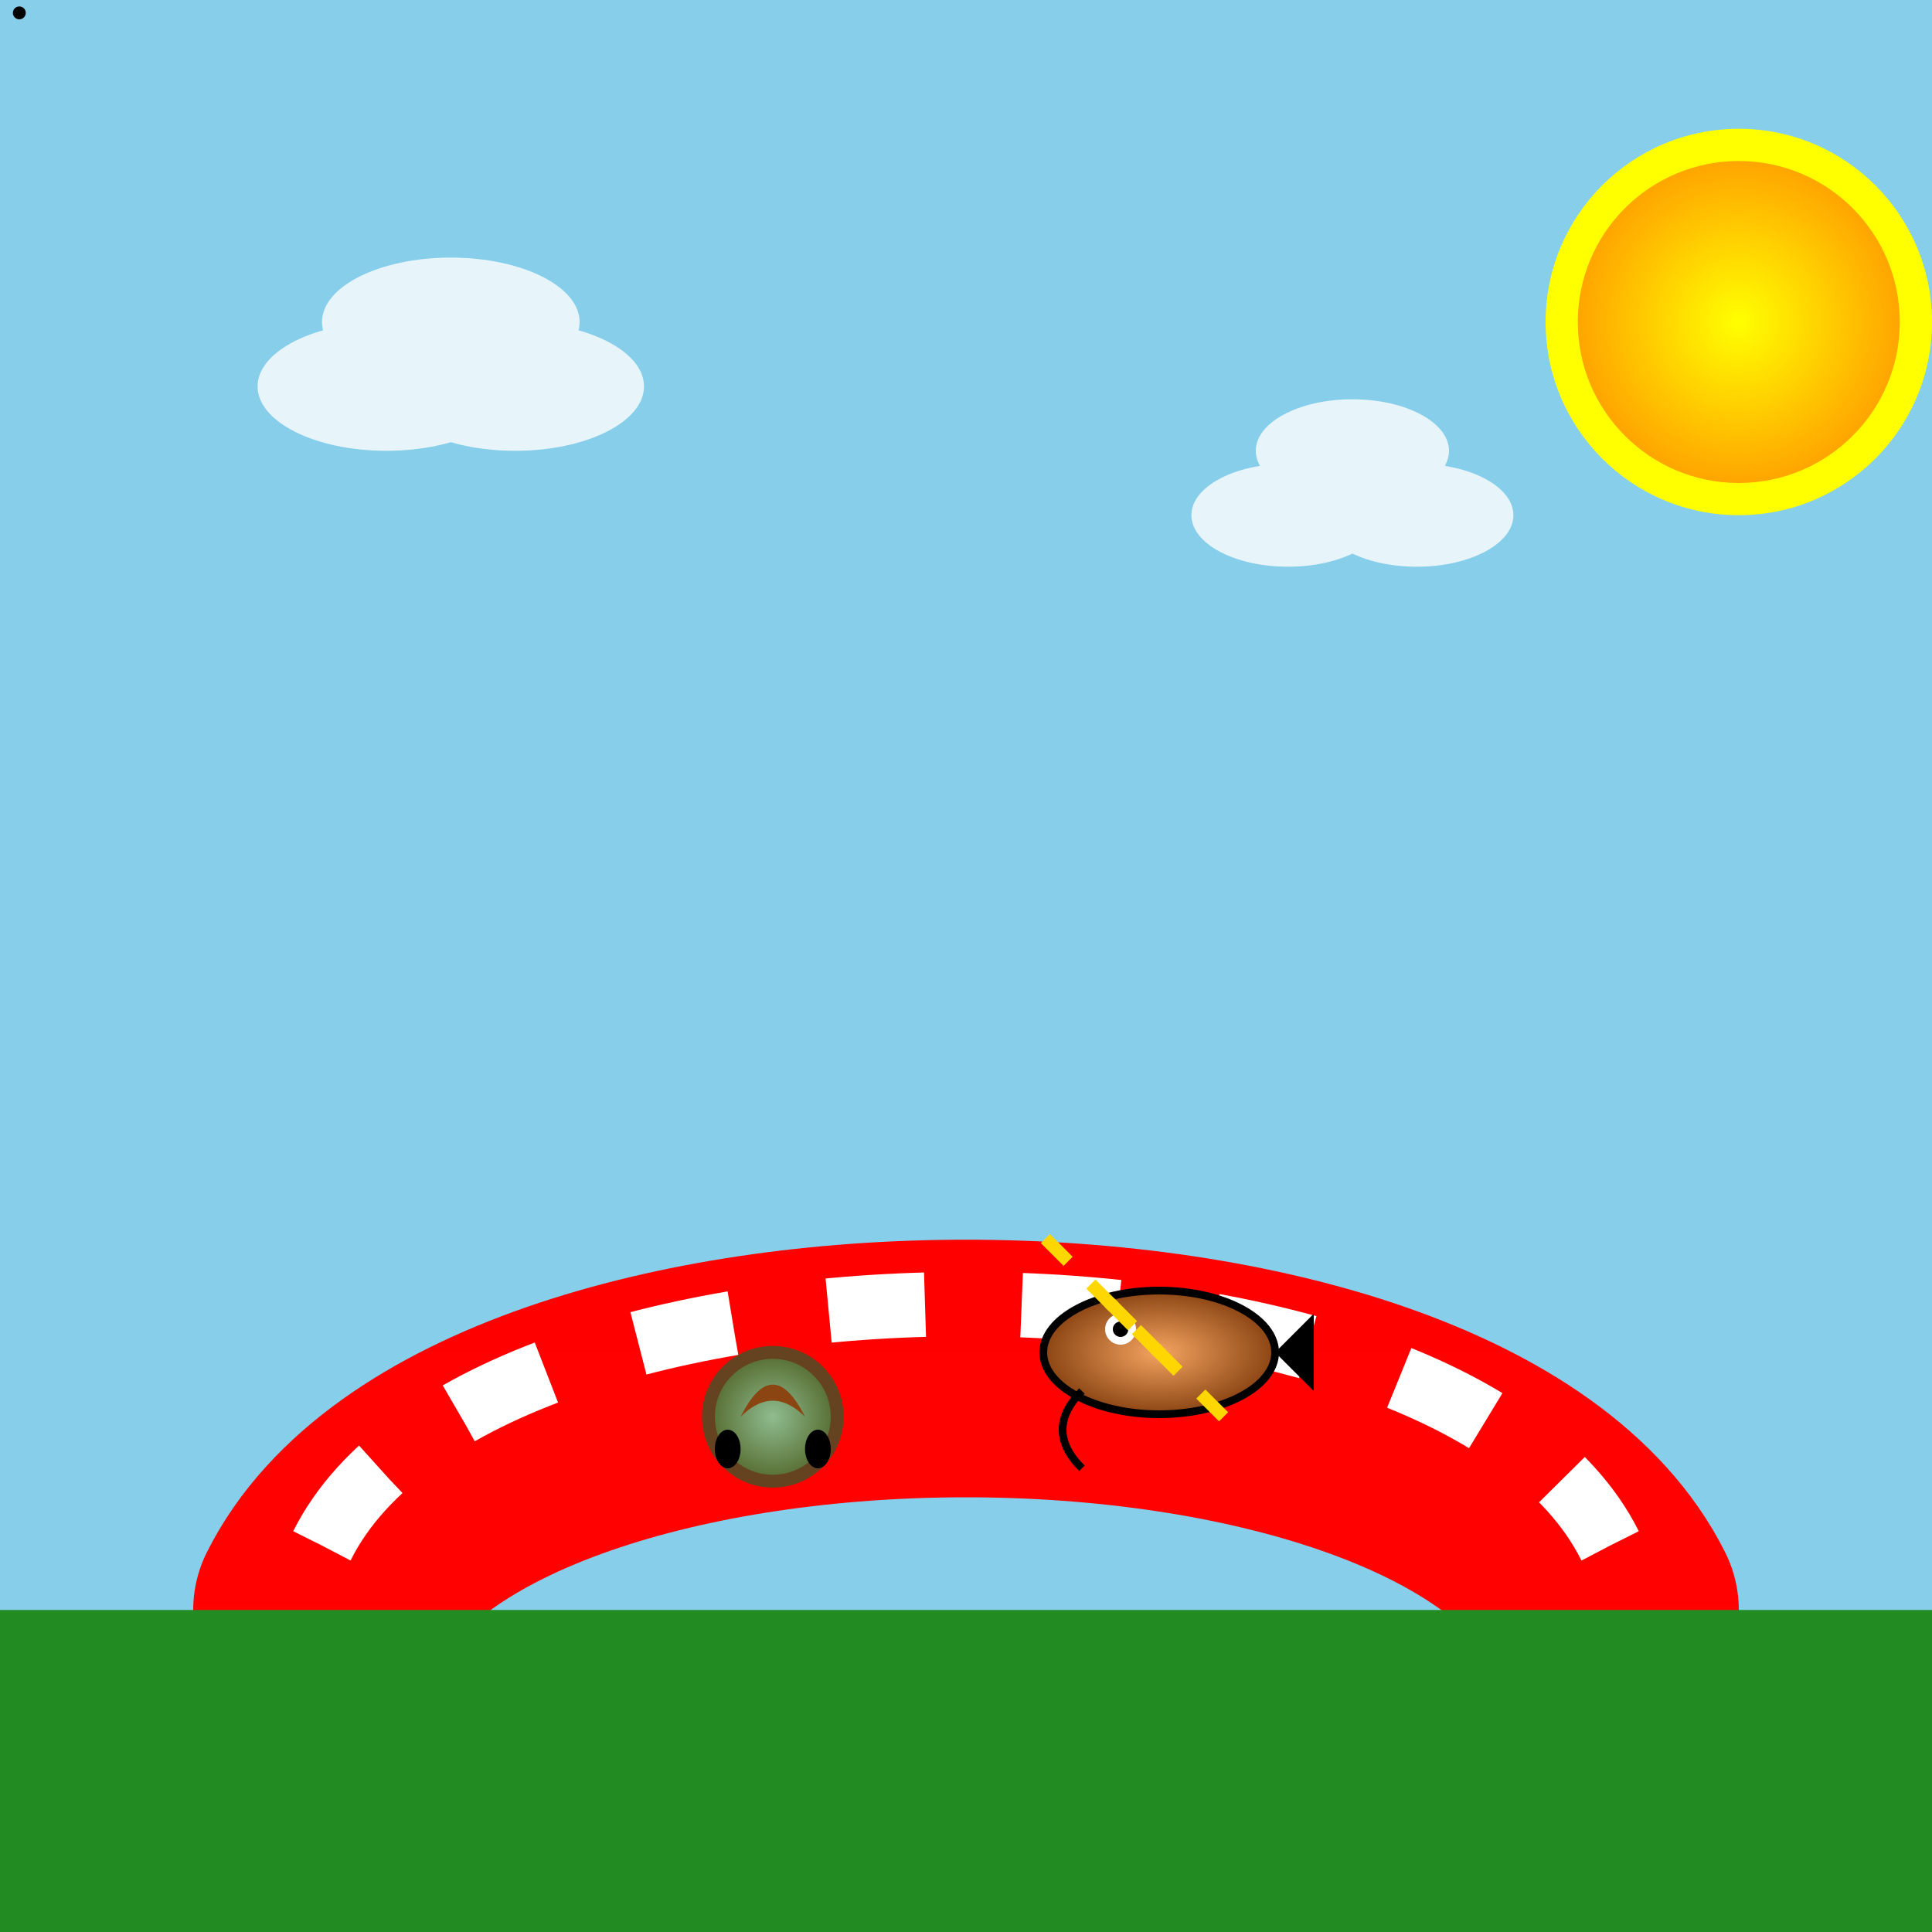
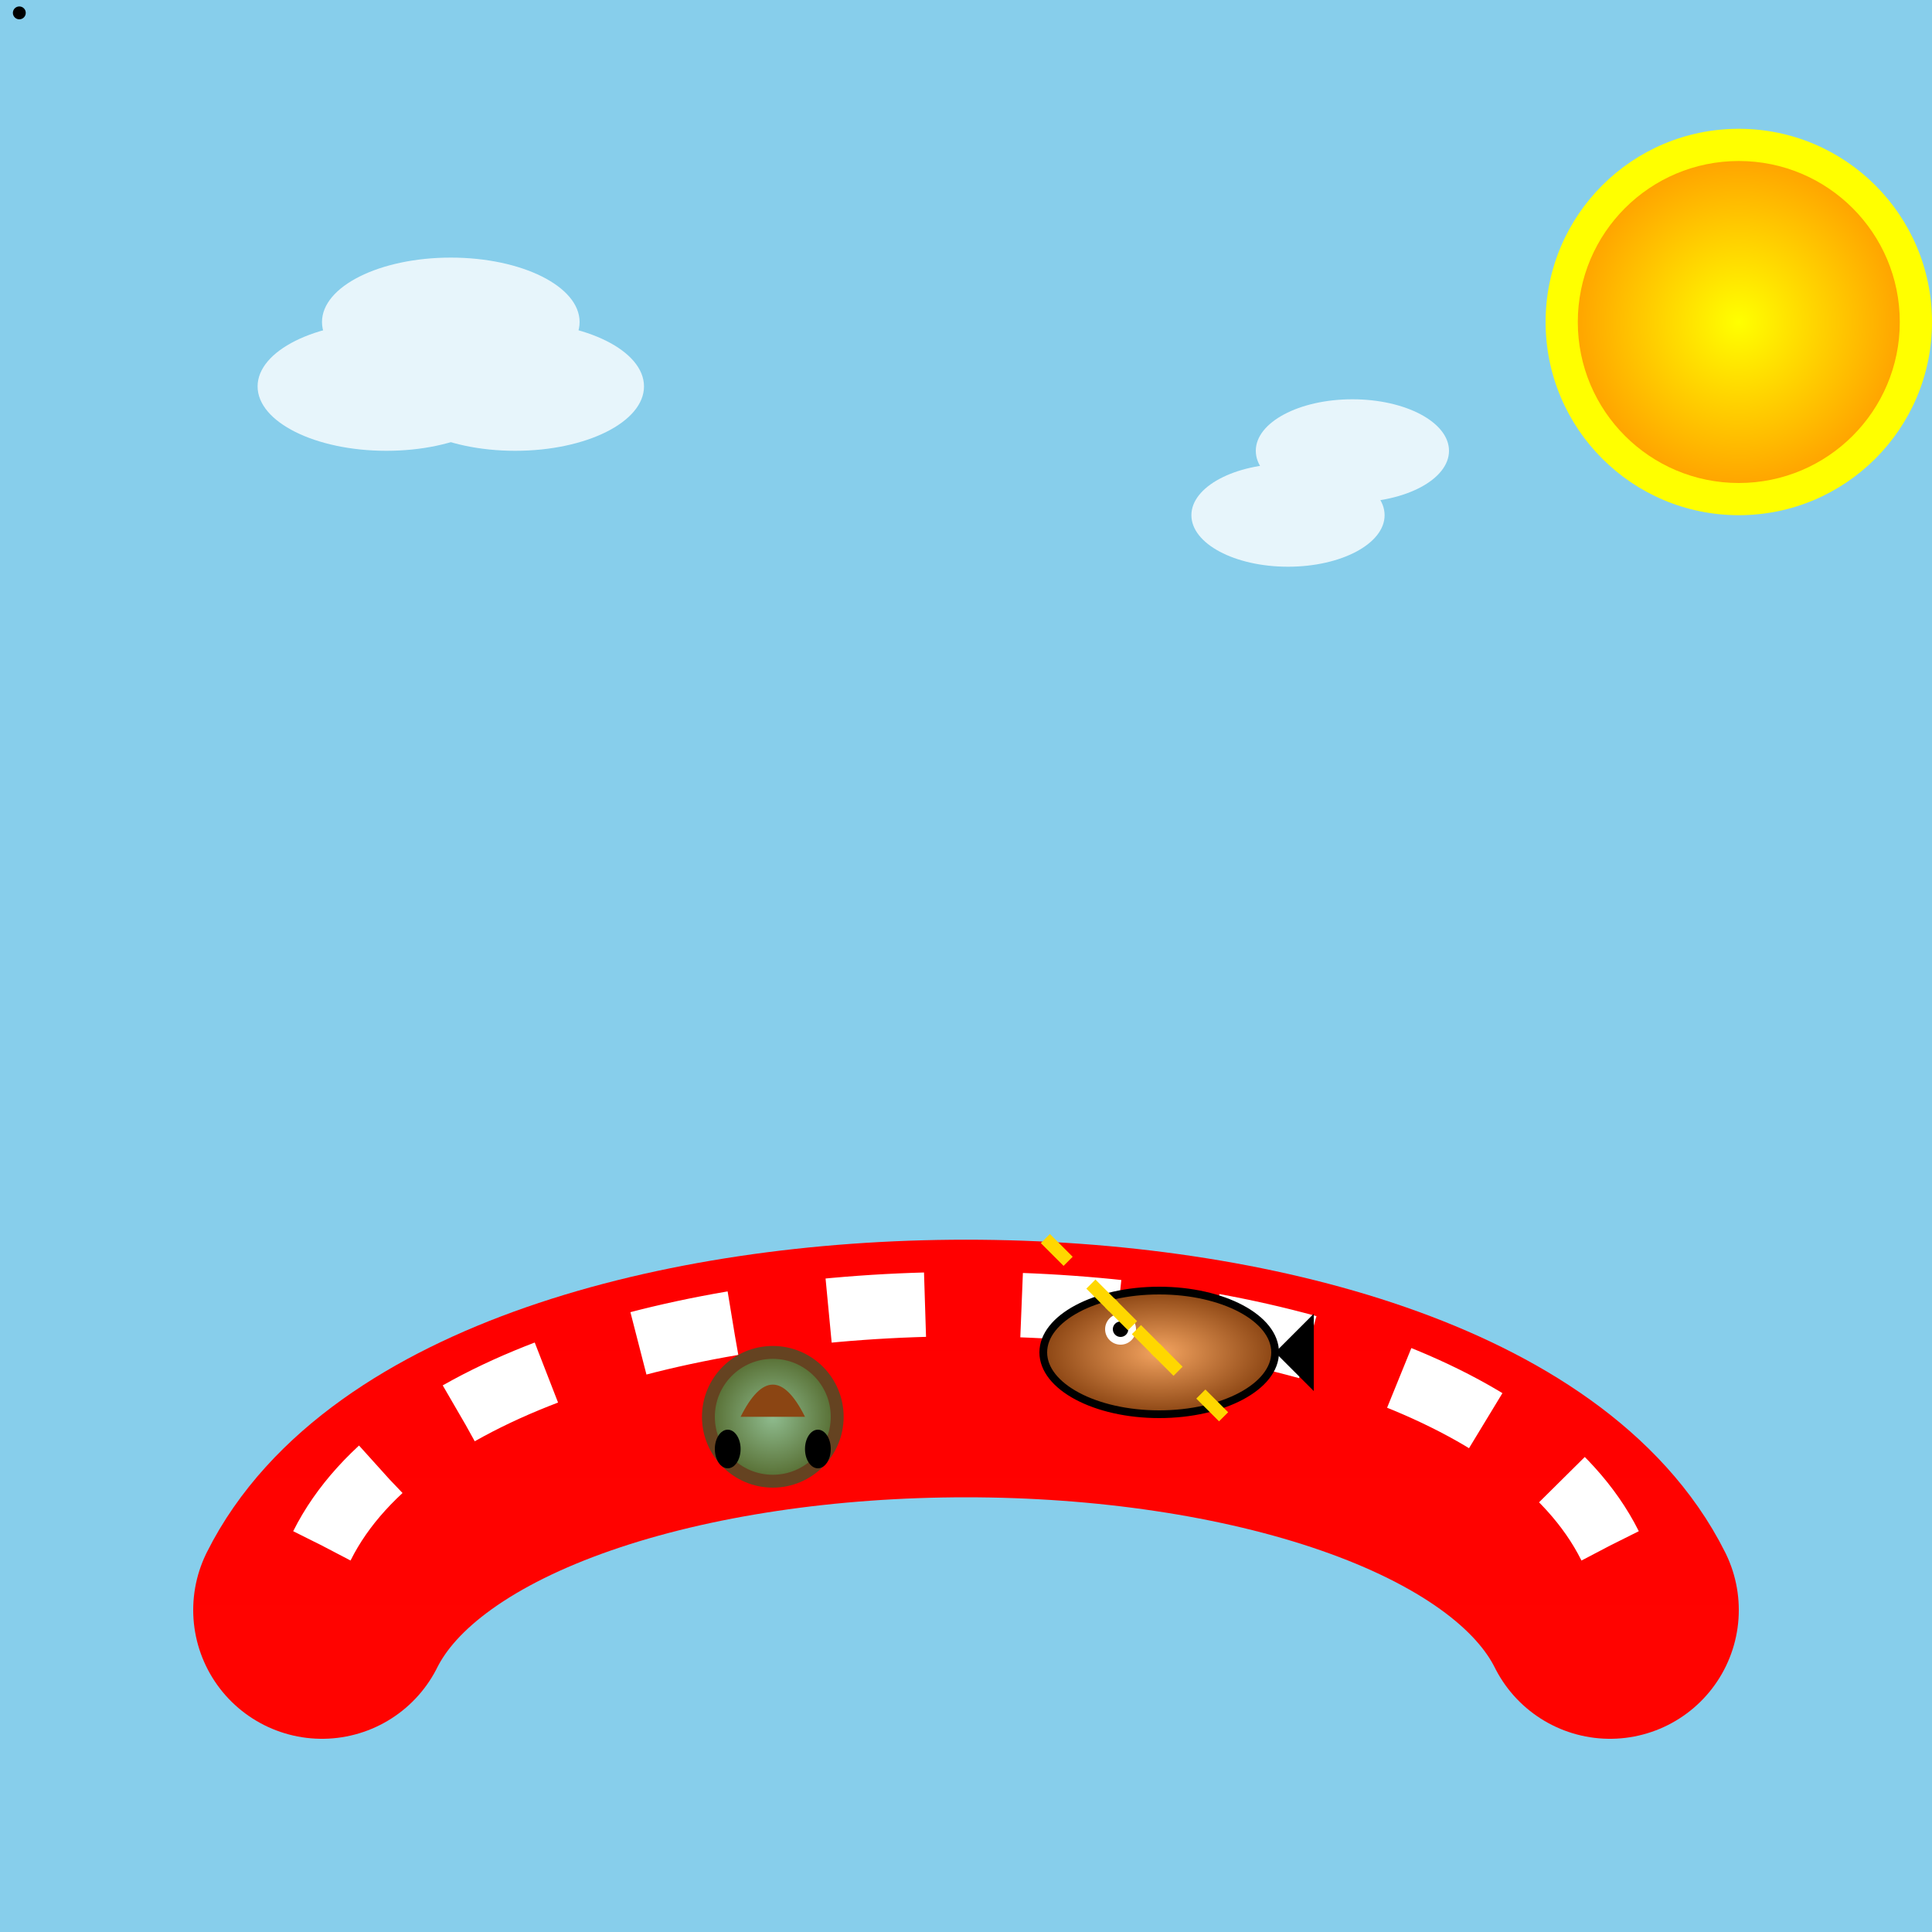
<svg xmlns="http://www.w3.org/2000/svg" viewBox="0 0 300 300">
  <rect x="0" y="0" width="300" height="300" fill="#333333" stroke="none" />
  <defs>
    <linearGradient id="skyGradient" x1="0" y1="0" x2="0" y2="300">
      <stop offset="0%" stop-color="#87CEEB" />
      <stop offset="100%" stop-color="#1E90FF" />
    </linearGradient>
    <linearGradient id="roadGradient" x1="0" y1="0" x2="0" y2="300">
      <stop offset="0%" stop-color="#FF0000" />
      <stop offset="16.66%" stop-color="#FF7F00" />
      <stop offset="33.33%" stop-color="#FFFF00" />
      <stop offset="50%" stop-color="#00FF00" />
      <stop offset="66.66%" stop-color="#0000FF" />
      <stop offset="83.33%" stop-color="#4B0082" />
      <stop offset="100%" stop-color="#8B00FF" />
    </linearGradient>
    <radialGradient id="cheetahGradient" cx="0.5" cy="0.5" r="0.5">
      <stop offset="0%" stop-color="#F4A460" />
      <stop offset="100%" stop-color="#8B4513" />
    </radialGradient>
    <radialGradient id="snailGradient" cx="0.5" cy="0.5" r="0.5">
      <stop offset="0%" stop-color="#8FBC8F" />
      <stop offset="100%" stop-color="#556B2F" />
    </radialGradient>
  </defs>
  <rect width="300" height="300" fill="url(#skyGradient)" />
  <path d="M50,250 C75,200 225,200 250,250" stroke="url(#roadGradient)" stroke-width="40" fill="none" stroke-linecap="round" />
  <path d="M50,240 C75,190 225,190 250,240" stroke="white" stroke-width="10" fill="none" stroke-dasharray="15,15" />
  <g transform="translate(120, 220)">
    <circle cx="0" cy="0" r="10" fill="url(#snailGradient)" stroke="#654321" stroke-width="2" />
-     <path d="M-5,0 Q0,-10 5,0 Q0,-5 -5,0" fill="#8B4513" />
+     <path d="M-5,0 Q0,-10 5,0 " fill="#8B4513" />
    <ellipse cx="-7" cy="5" rx="2" ry="3" fill="#000" />
    <ellipse cx="7" cy="5" rx="2" ry="3" fill="#000" />
  </g>
  <g transform="translate(180, 210) scale(1.2)">
    <ellipse cx="0" cy="0" rx="15" ry="8" fill="url(#cheetahGradient)" stroke="#000" stroke-width="1" />
    <polygon points="15,0 20,-5 20,5" fill="#000" />
    <circle cx="-5" cy="-3" r="2" fill="#fff" />
    <circle cx="-5" cy="-3" r="1" fill="#000" />
-     <path d="M-10,5 Q-15,10 -10,15" stroke="#000" stroke-width="1" fill="none" />
  </g>
  <path d="M180,210 L160,190" stroke="#FFD700" stroke-width="2" stroke-dasharray="5,5" />
  <path d="M190,220 L170,200" stroke="#FFD700" stroke-width="2" stroke-dasharray="5,5" />
  <circle cx="270" cy="50" r="30" fill="yellow" />
  <radialGradient id="sunGradient" cx="0.5" cy="0.5" r="0.5">
    <stop offset="0%" stop-color="yellow" />
    <stop offset="100%" stop-color="orange" />
  </radialGradient>
  <circle cx="270" cy="50" r="25" fill="url(#sunGradient)" />
  <g fill="white" opacity="0.8">
    <ellipse cx="60" cy="60" rx="20" ry="10" />
    <ellipse cx="80" cy="60" rx="20" ry="10" />
    <ellipse cx="70" cy="50" rx="20" ry="10" />
    <ellipse cx="200" cy="80" rx="15" ry="8" />
-     <ellipse cx="220" cy="80" rx="15" ry="8" />
    <ellipse cx="210" cy="70" rx="15" ry="8" />
  </g>
-   <rect y="250" width="300" height="50" fill="#228B22" />
  <g>
    <circle cx="-5" cy="-2" r="1" fill="#000" />
    <circle cx="3" cy="2" r="1" fill="#000" />
  </g>
</svg>